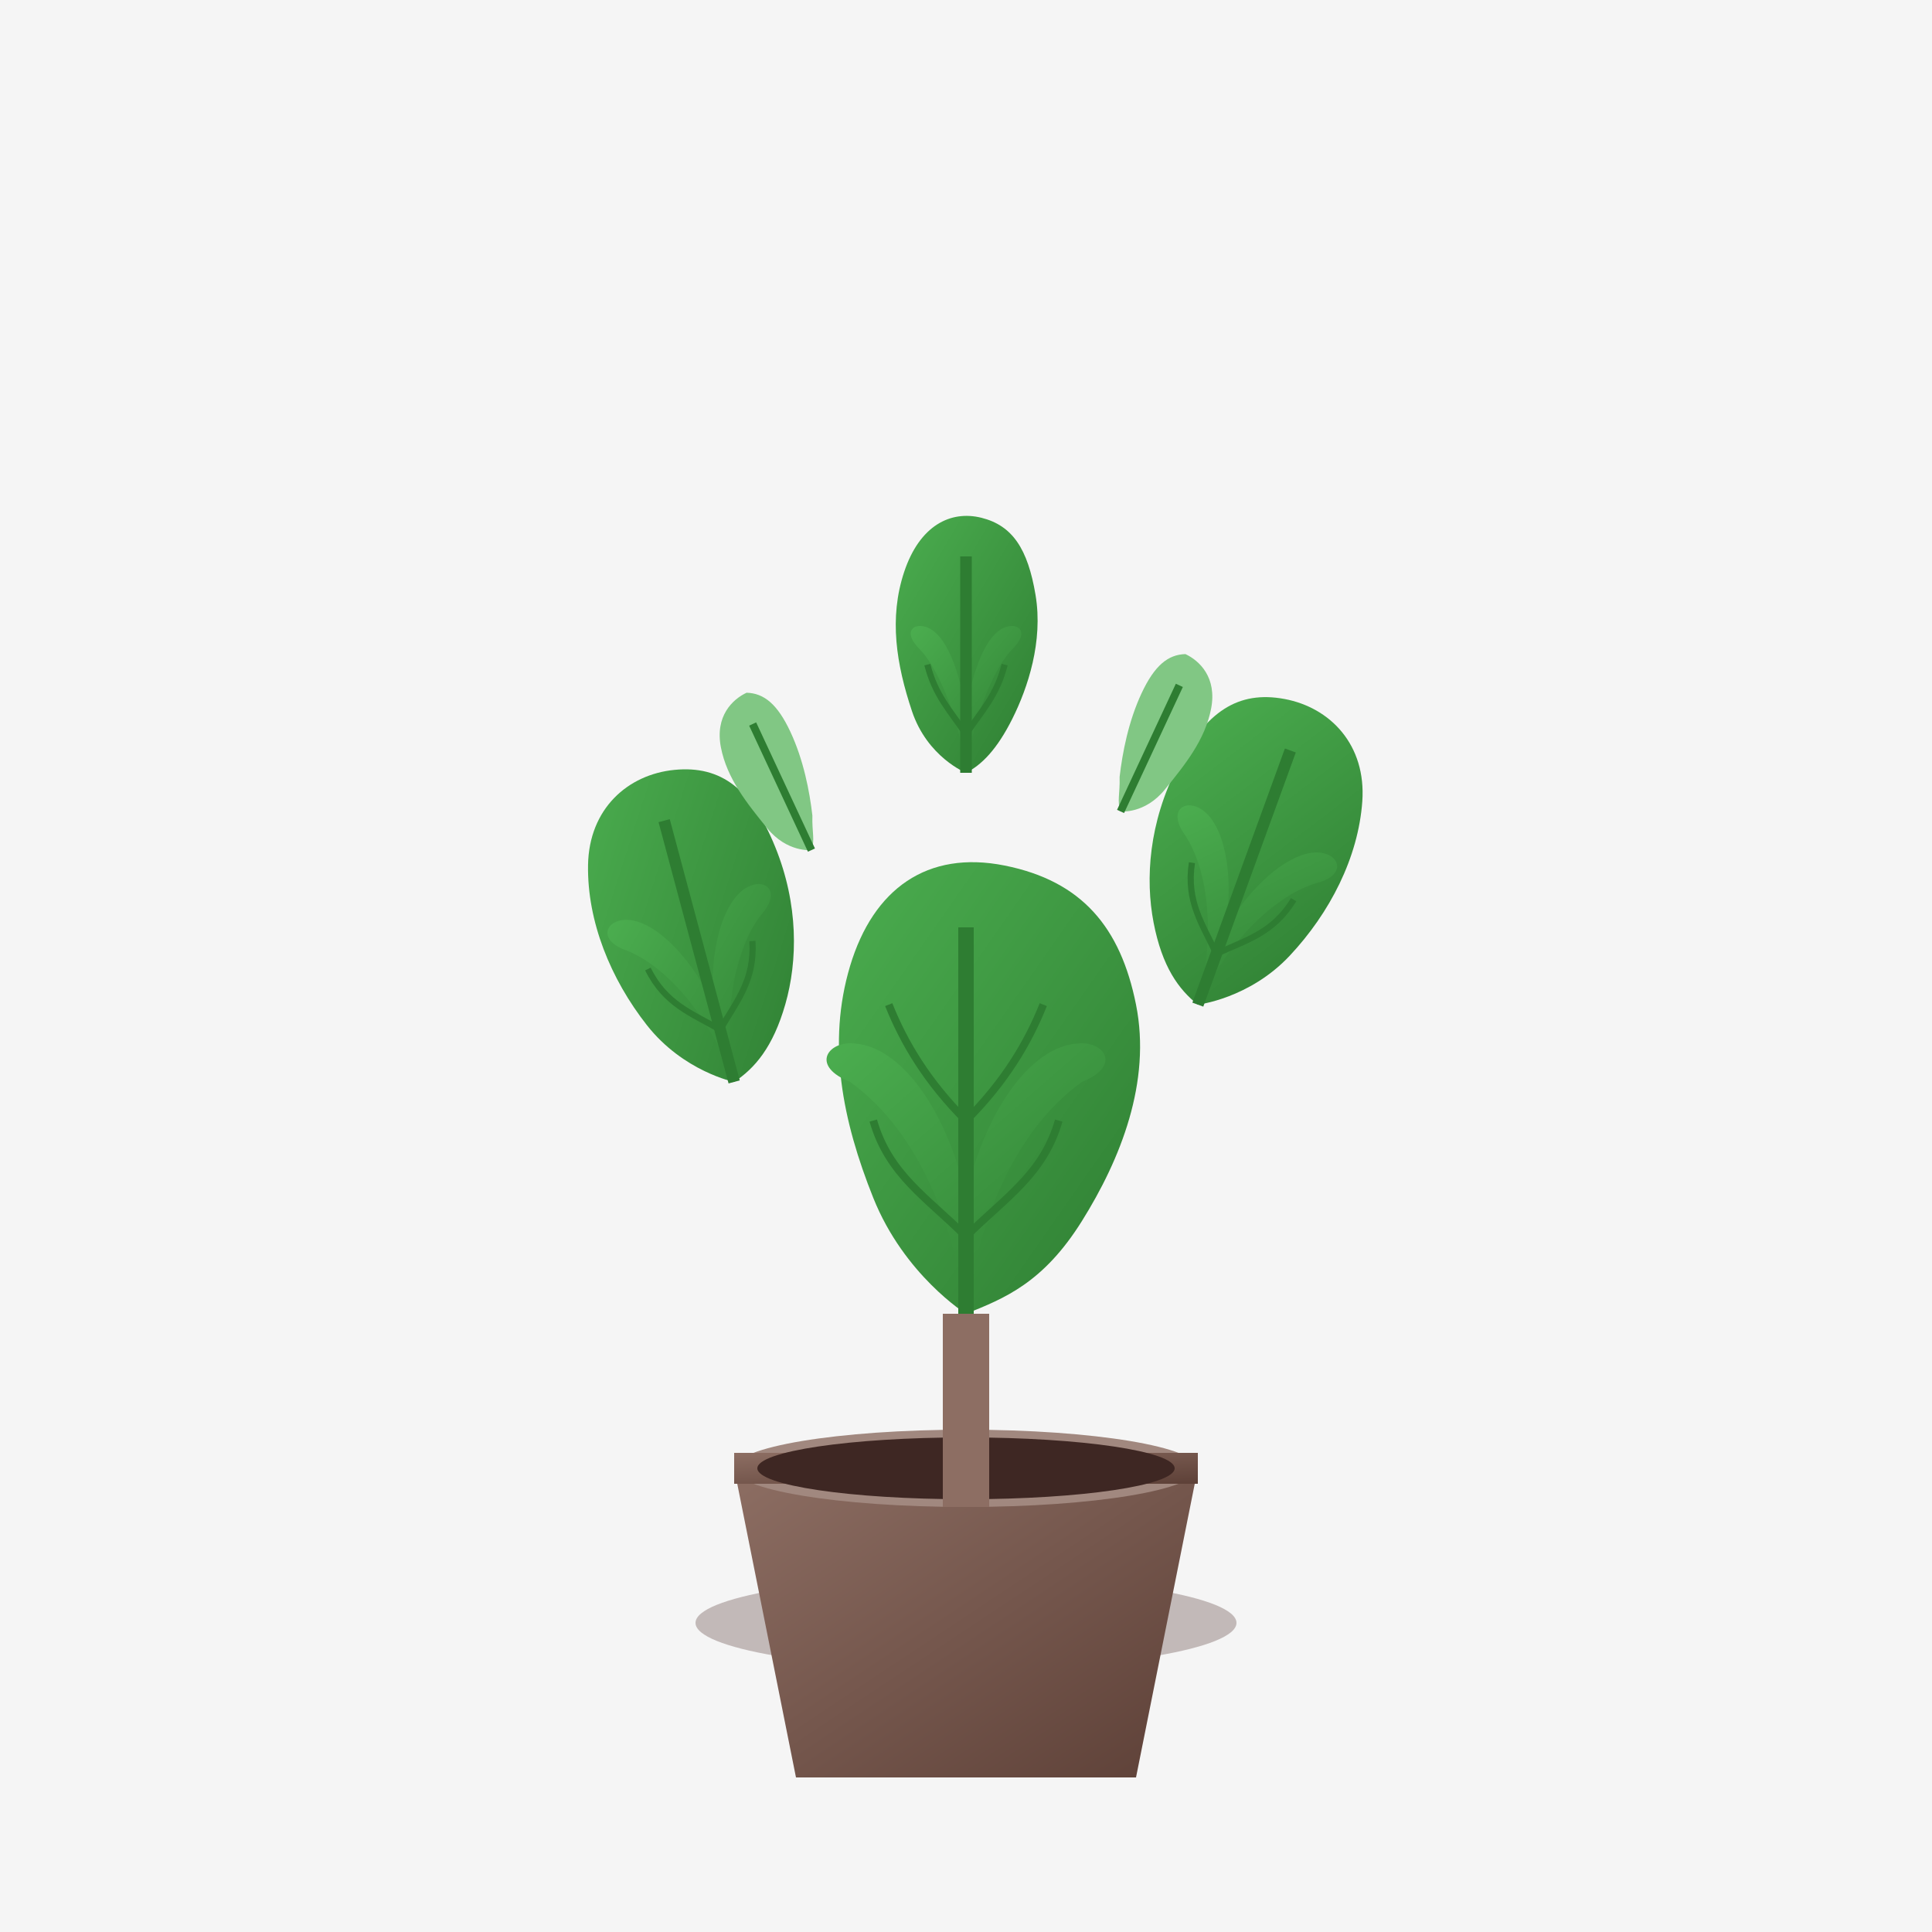
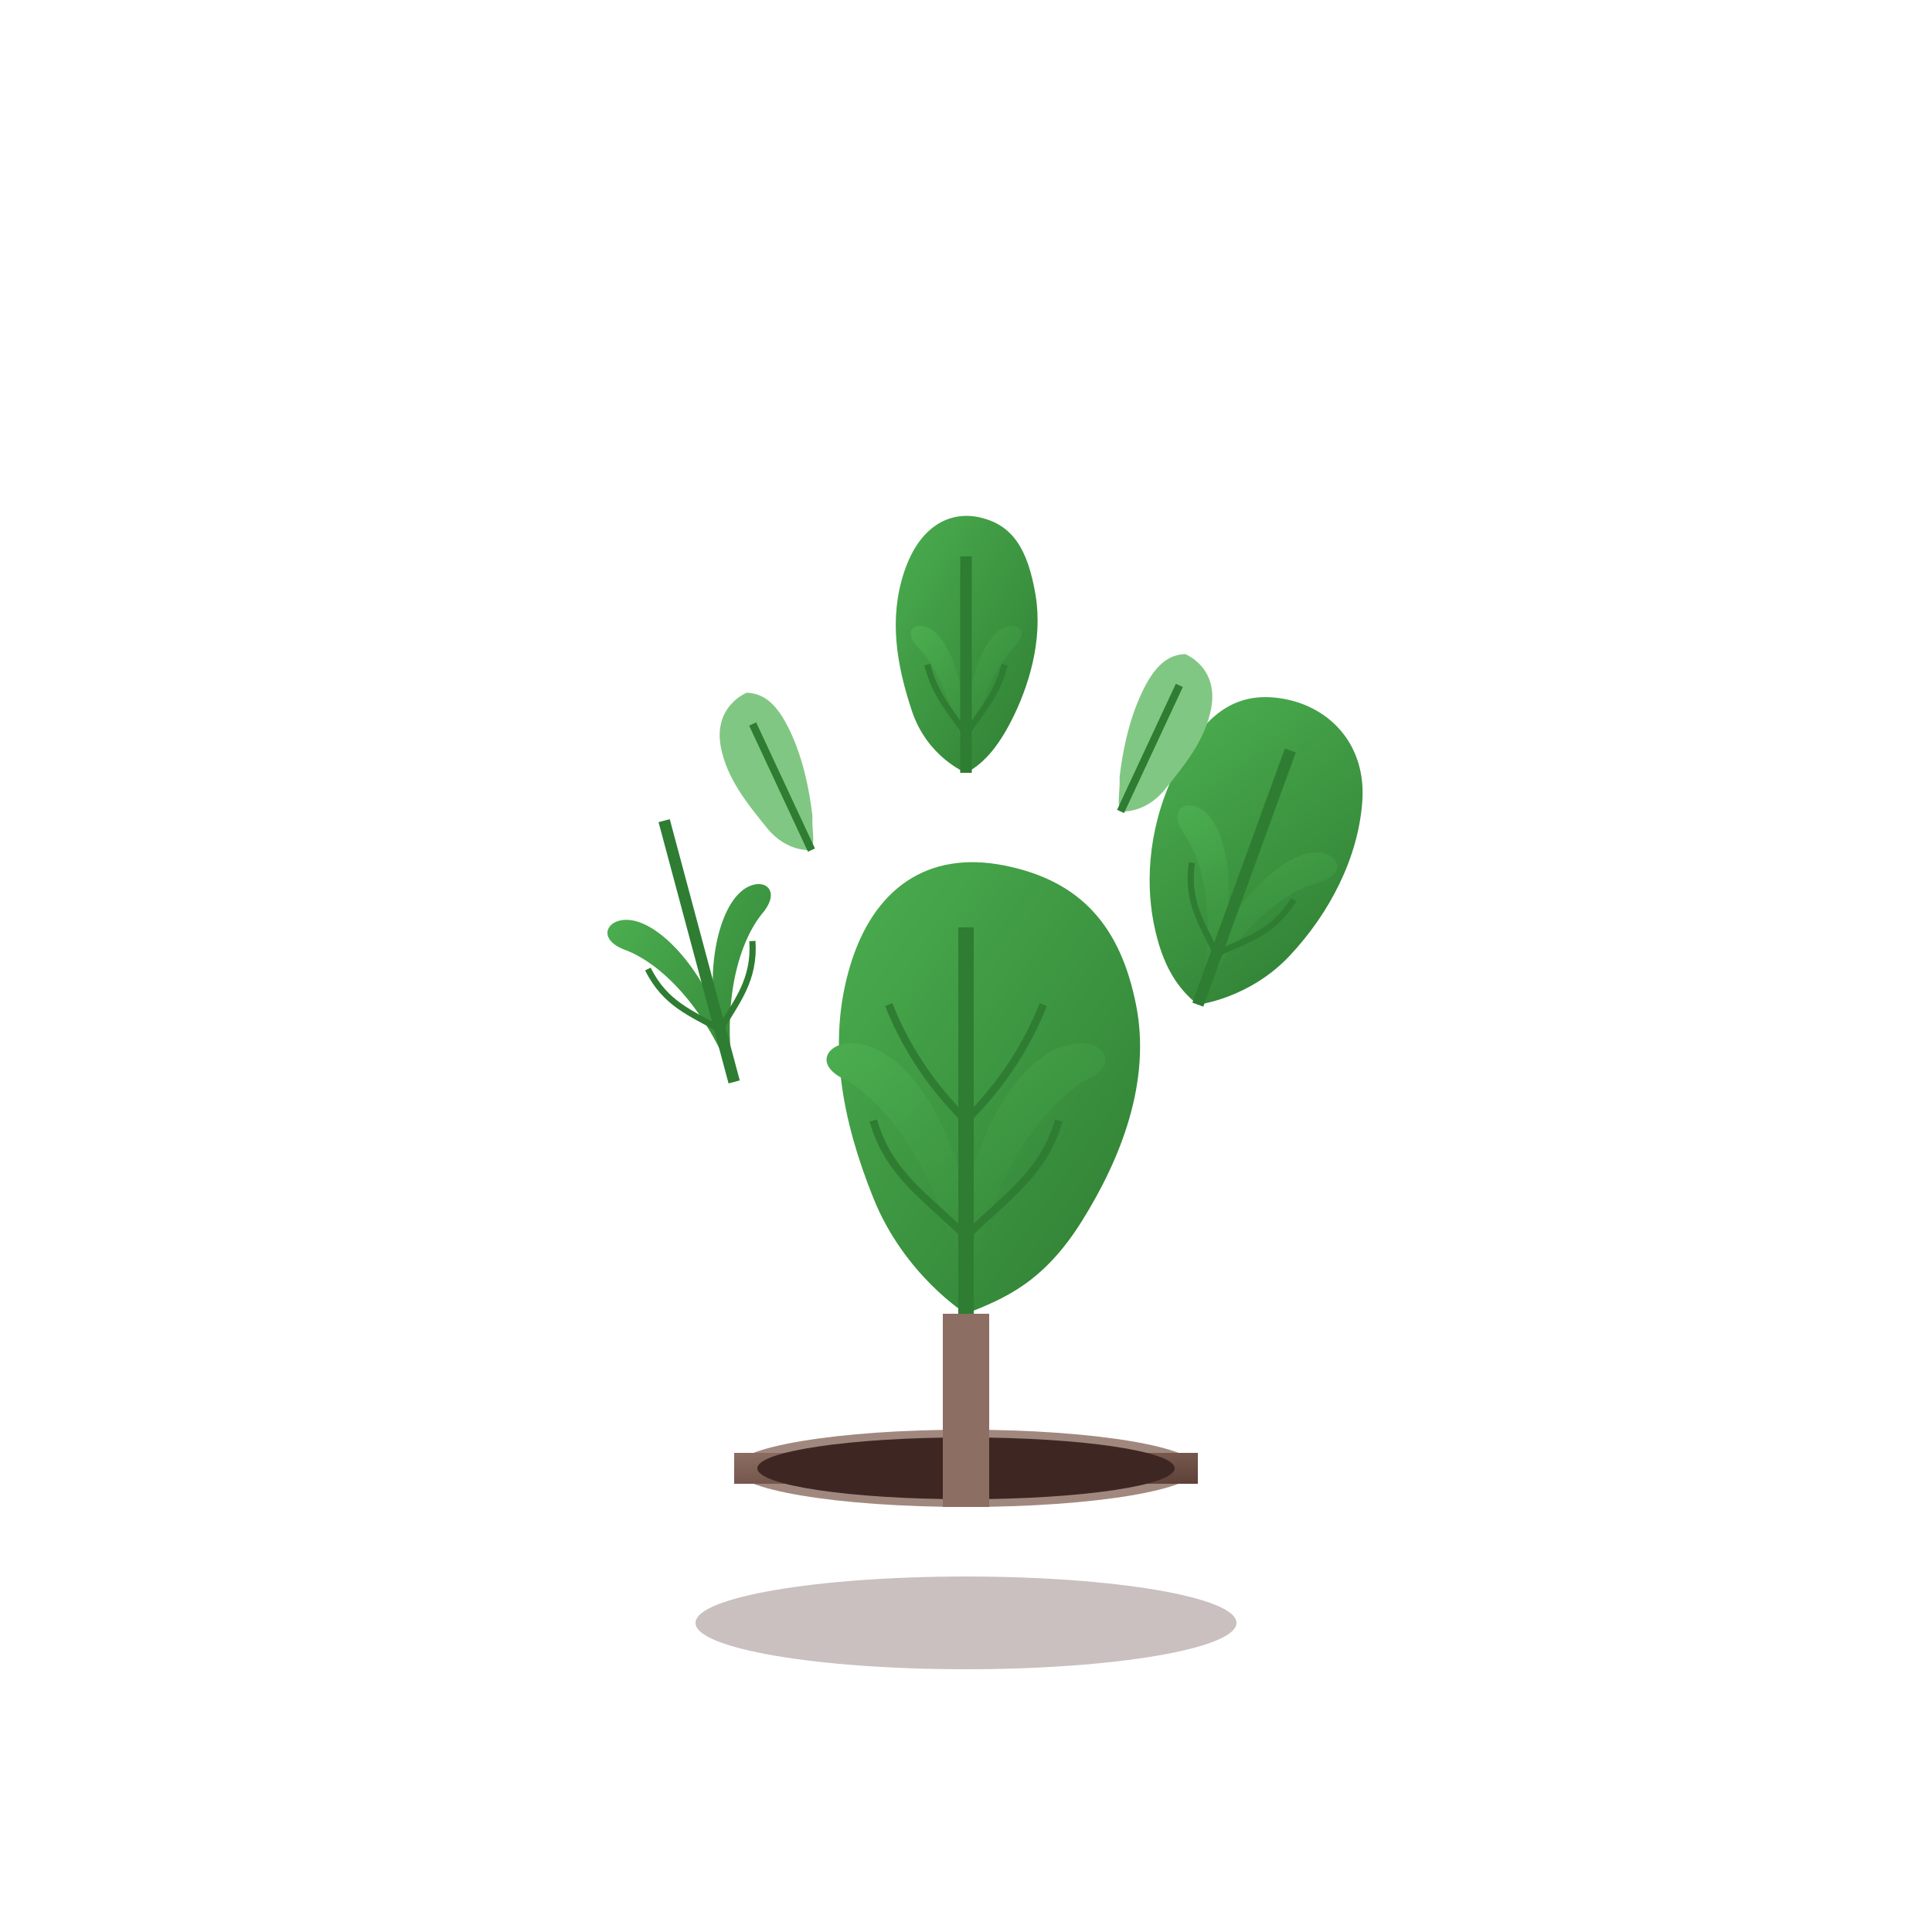
<svg xmlns="http://www.w3.org/2000/svg" width="250" height="250" viewBox="0 0 250 250">
  <defs>
    <linearGradient id="potGradient2" x1="0%" y1="0%" x2="100%" y2="100%">
      <stop offset="0%" style="stop-color:#8D6E63;stop-opacity:1" />
      <stop offset="100%" style="stop-color:#5D4037;stop-opacity:1" />
    </linearGradient>
    <linearGradient id="leafGradient2" x1="0%" y1="0%" x2="100%" y2="100%">
      <stop offset="0%" style="stop-color:#4CAF50;stop-opacity:1" />
      <stop offset="100%" style="stop-color:#2E7D32;stop-opacity:1" />
    </linearGradient>
  </defs>
-   <rect width="250" height="250" fill="#F5F5F5" />
  <g transform="translate(125,190)">
    <ellipse cx="0" cy="20" rx="35" ry="6" fill="#4A2C2A" opacity="0.3" />
-     <path d="M-30 0h60l-8 40h-44l-8-40z" fill="url(#potGradient2)" />
    <ellipse cx="0" cy="0" rx="30" ry="5" fill="#A1887F" />
    <rect x="-30" y="-2" width="60" height="4" fill="url(#potGradient2)" />
  </g>
  <ellipse cx="125" cy="190" rx="27" ry="4" fill="#3E2723" />
  <rect x="122" y="170" width="6" height="25" fill="#8D6E63" />
  <g transform="translate(125,170)">
    <path d="M0 0C0 0 -8 -5 -12 -15C-16 -25 -18 -35 -15 -45C-12 -55 -5 -60 5 -58C15 -56 20 -50 22 -40C24 -30 20 -20 15 -12C10 -4 5 -2 0 0Z" fill="url(#leafGradient2)" />
    <path d="M0 0C2 -15 8 -25 15 -30C20 -32 18 -35 15 -35C8 -35 2 -25 0 -15C-2 -25 -8 -35 -15 -35C-18 -35 -20 -32 -15 -30C-8 -25 -2 -15 0 0Z" fill="url(#leafGradient2)" />
    <line x1="0" y1="0" x2="0" y2="-50" stroke="#2E7D32" stroke-width="2" />
    <path d="M0 -10C5 -15 10 -18 12 -25" stroke="#2E7D32" stroke-width="1" fill="none" />
    <path d="M0 -10C-5 -15 -10 -18 -12 -25" stroke="#2E7D32" stroke-width="1" fill="none" />
    <path d="M0 -25C5 -30 8 -35 10 -40" stroke="#2E7D32" stroke-width="1" fill="none" />
    <path d="M0 -25C-5 -30 -8 -35 -10 -40" stroke="#2E7D32" stroke-width="1" fill="none" />
  </g>
  <g transform="translate(95,140) rotate(-15)">
-     <path d="M0 0C0 0 -6 -3 -9 -10C-12 -17 -13 -25 -11 -32C-9 -39 -3 -42 3 -41C9 -40 12 -36 13 -28C14 -20 12 -13 9 -8C6 -3 3 -1 0 0Z" fill="url(#leafGradient2)" />
    <path d="M0 0C1 -10 5 -17 9 -20C12 -22 11 -24 9 -24C5 -24 1 -17 0 -10C-1 -17 -5 -24 -9 -24C-11 -24 -12 -22 -9 -20C-5 -17 -1 -10 0 0Z" fill="url(#leafGradient2)" />
    <line x1="0" y1="0" x2="0" y2="-35" stroke="#2E7D32" stroke-width="1.5" />
    <path d="M0 -7C3 -10 6 -12 7 -17" stroke="#2E7D32" stroke-width="0.8" fill="none" />
    <path d="M0 -7C-3 -10 -6 -12 -7 -17" stroke="#2E7D32" stroke-width="0.8" fill="none" />
  </g>
  <g transform="translate(155,130) rotate(20)">
    <path d="M0 0C0 0 6 -3 9 -10C12 -17 13 -25 11 -32C9 -39 3 -42 -3 -41C-9 -40 -12 -36 -13 -28C-14 -20 -12 -13 -9 -8C-6 -3 -3 -1 0 0Z" fill="url(#leafGradient2)" />
    <path d="M0 0C-1 -10 -5 -17 -9 -20C-12 -22 -11 -24 -9 -24C-5 -24 -1 -17 0 -10C1 -17 5 -24 9 -24C11 -24 12 -22 9 -20C5 -17 1 -10 0 0Z" fill="url(#leafGradient2)" />
    <line x1="0" y1="0" x2="0" y2="-35" stroke="#2E7D32" stroke-width="1.5" />
    <path d="M0 -7C-3 -10 -6 -12 -7 -17" stroke="#2E7D32" stroke-width="0.8" fill="none" />
    <path d="M0 -7C3 -10 6 -12 7 -17" stroke="#2E7D32" stroke-width="0.8" fill="none" />
  </g>
  <g transform="translate(125,100)">
    <path d="M0 0C0 0 -5 -2 -7 -8C-9 -14 -10 -20 -8 -26C-6 -32 -2 -34 2 -33C6 -32 8 -29 9 -23C10 -17 8 -11 6 -7C4 -3 2 -1 0 0Z" fill="url(#leafGradient2)" />
    <path d="M0 0C1 -8 4 -14 6 -16C8 -18 7 -19 6 -19C3 -19 1 -14 0 -8C-1 -14 -3 -19 -6 -19C-7 -19 -8 -18 -6 -16C-4 -14 -1 -8 0 0Z" fill="url(#leafGradient2)" />
    <line x1="0" y1="0" x2="0" y2="-28" stroke="#2E7D32" stroke-width="1.5" />
    <path d="M0 -5C2 -8 4 -10 5 -14" stroke="#2E7D32" stroke-width="0.8" fill="none" />
    <path d="M0 -5C-2 -8 -4 -10 -5 -14" stroke="#2E7D32" stroke-width="0.8" fill="none" />
  </g>
  <g transform="translate(105,110) rotate(-25)">
    <path d="M0 0C0 0 -3 -1 -4 -5C-5 -9 -6 -13 -5 -17C-4 -21 -1 -22 1 -22C3 -21 4 -19 4 -15C4 -11 3 -7 2 -4C1 -2 1 -1 0 0Z" fill="#81C784" />
    <line x1="0" y1="0" x2="0" y2="-18" stroke="#2E7D32" stroke-width="1" />
  </g>
  <g transform="translate(145,105) rotate(25)">
    <path d="M0 0C0 0 3 -1 4 -5C5 -9 6 -13 5 -17C4 -21 1 -22 -1 -22C-3 -21 -4 -19 -4 -15C-4 -11 -3 -7 -2 -4C-1 -2 -1 -1 0 0Z" fill="#81C784" />
    <line x1="0" y1="0" x2="0" y2="-18" stroke="#2E7D32" stroke-width="1" />
  </g>
</svg>